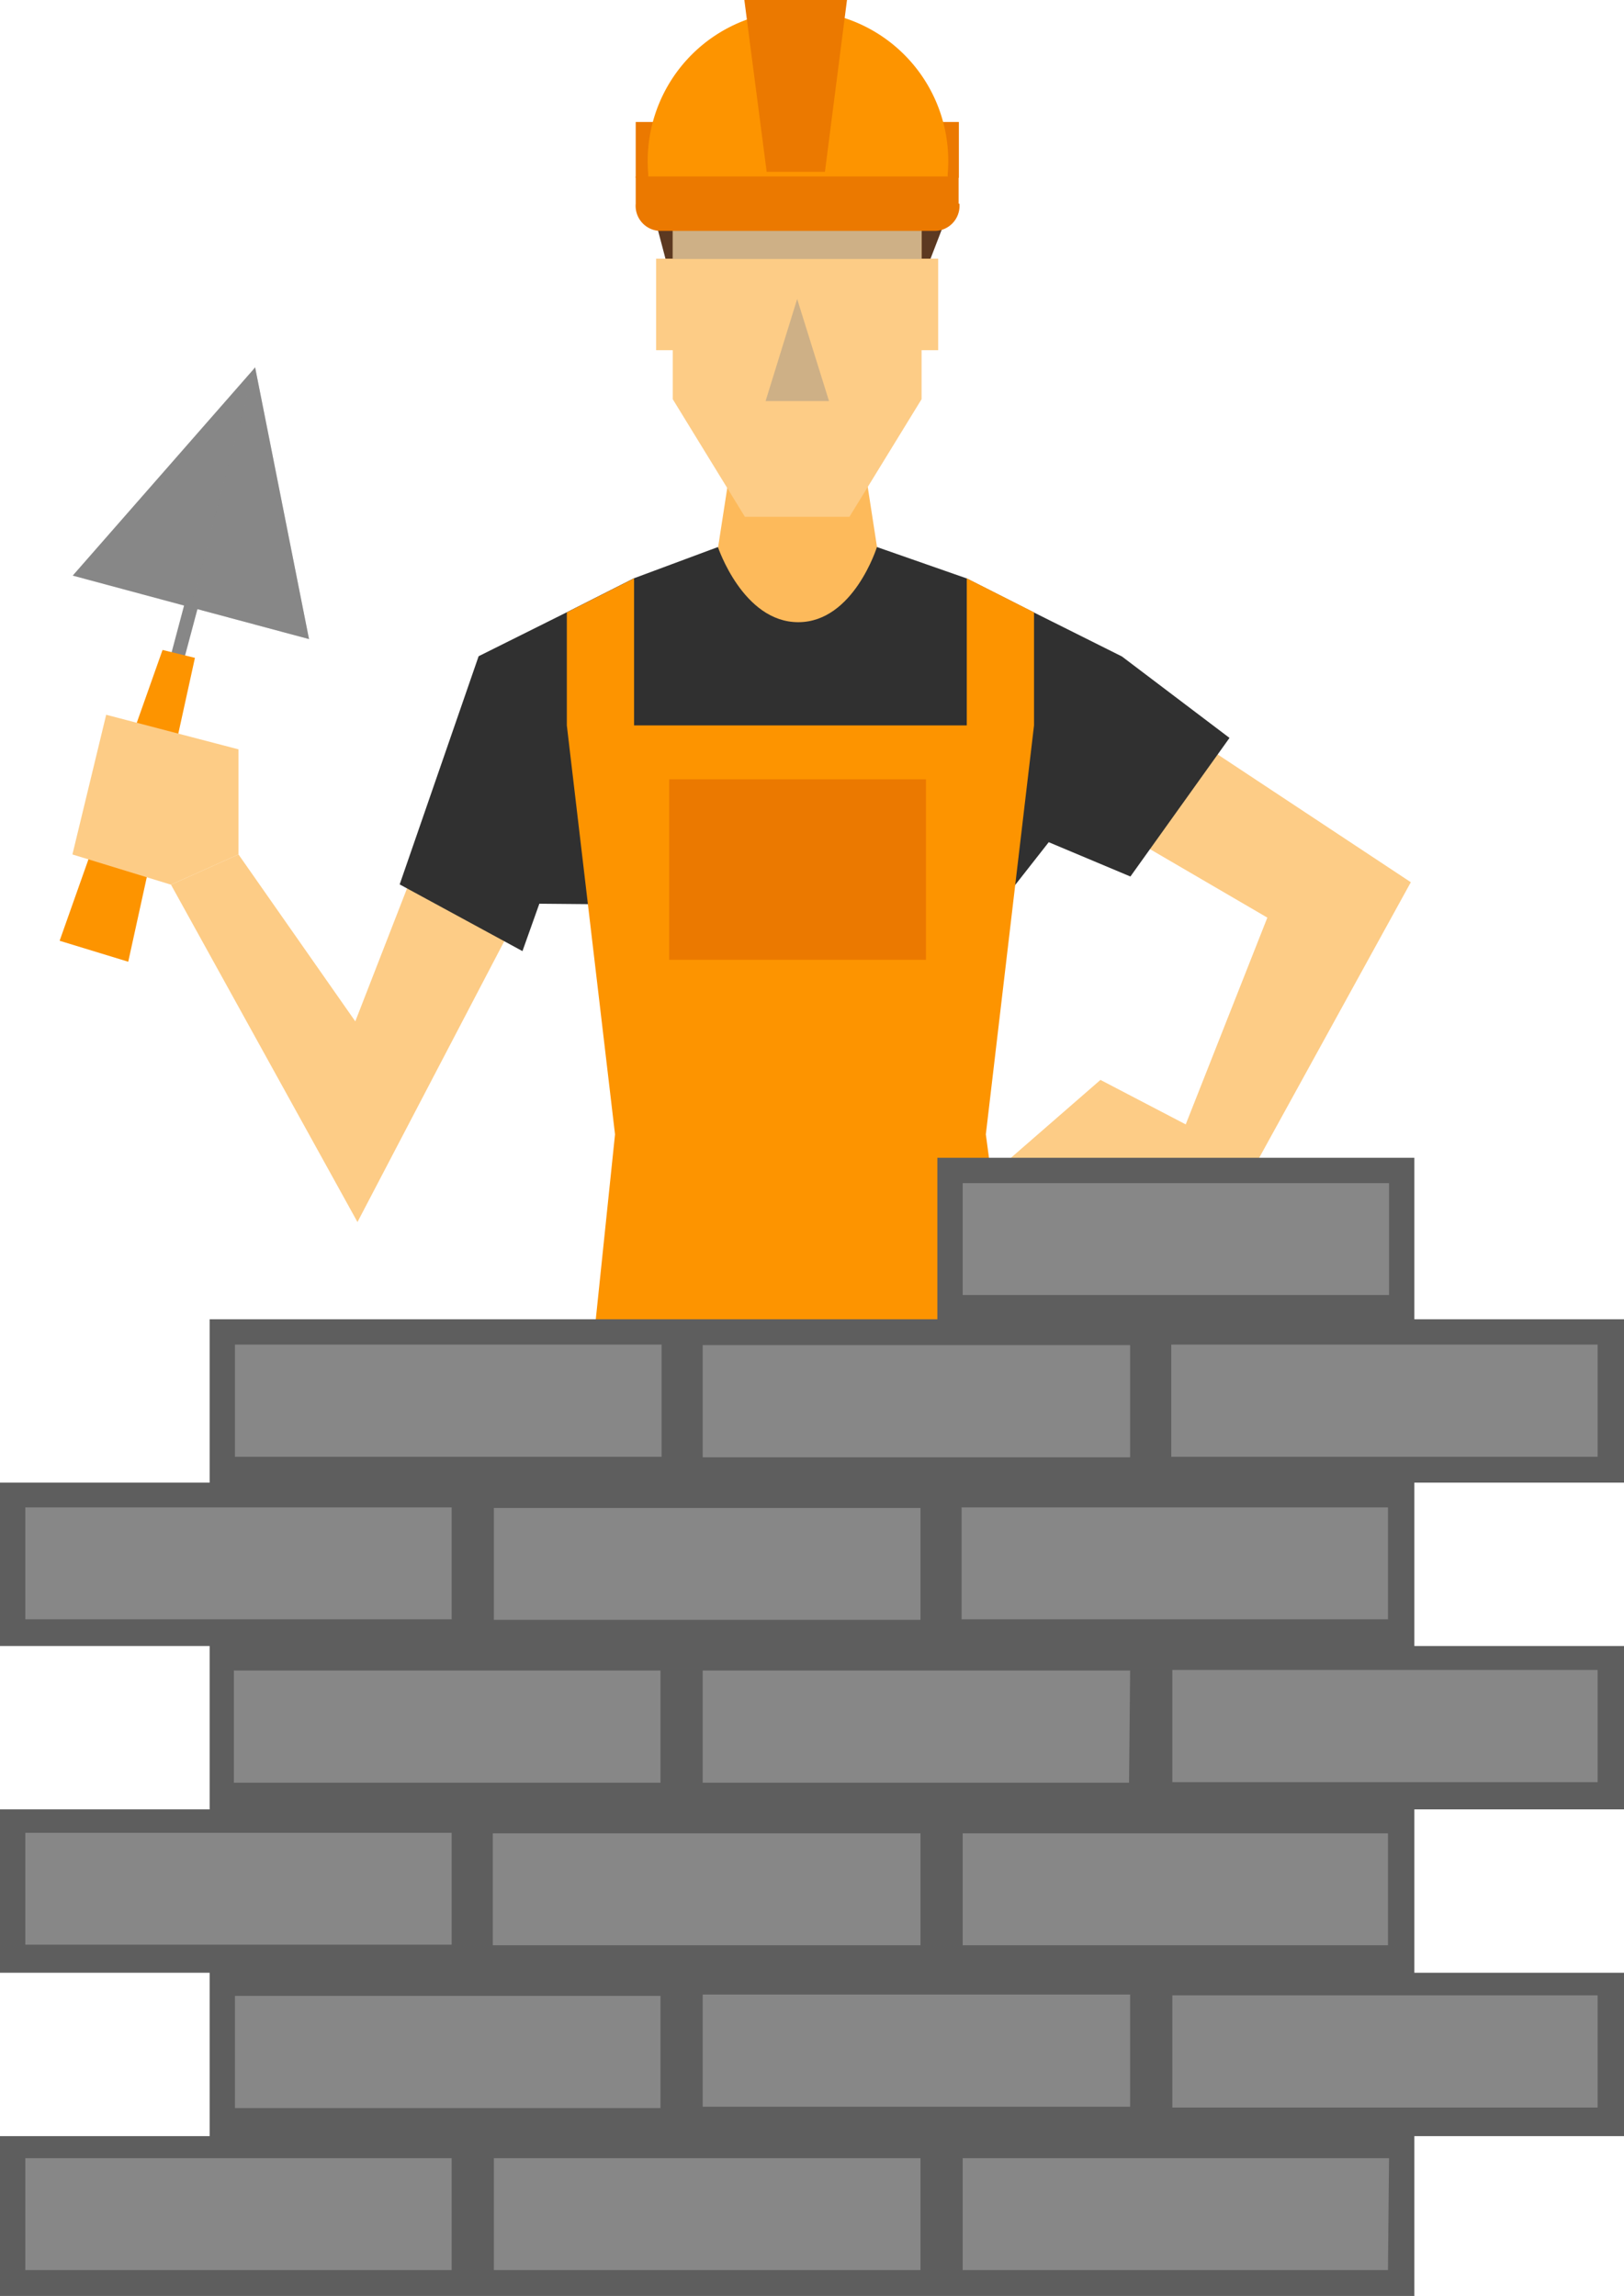
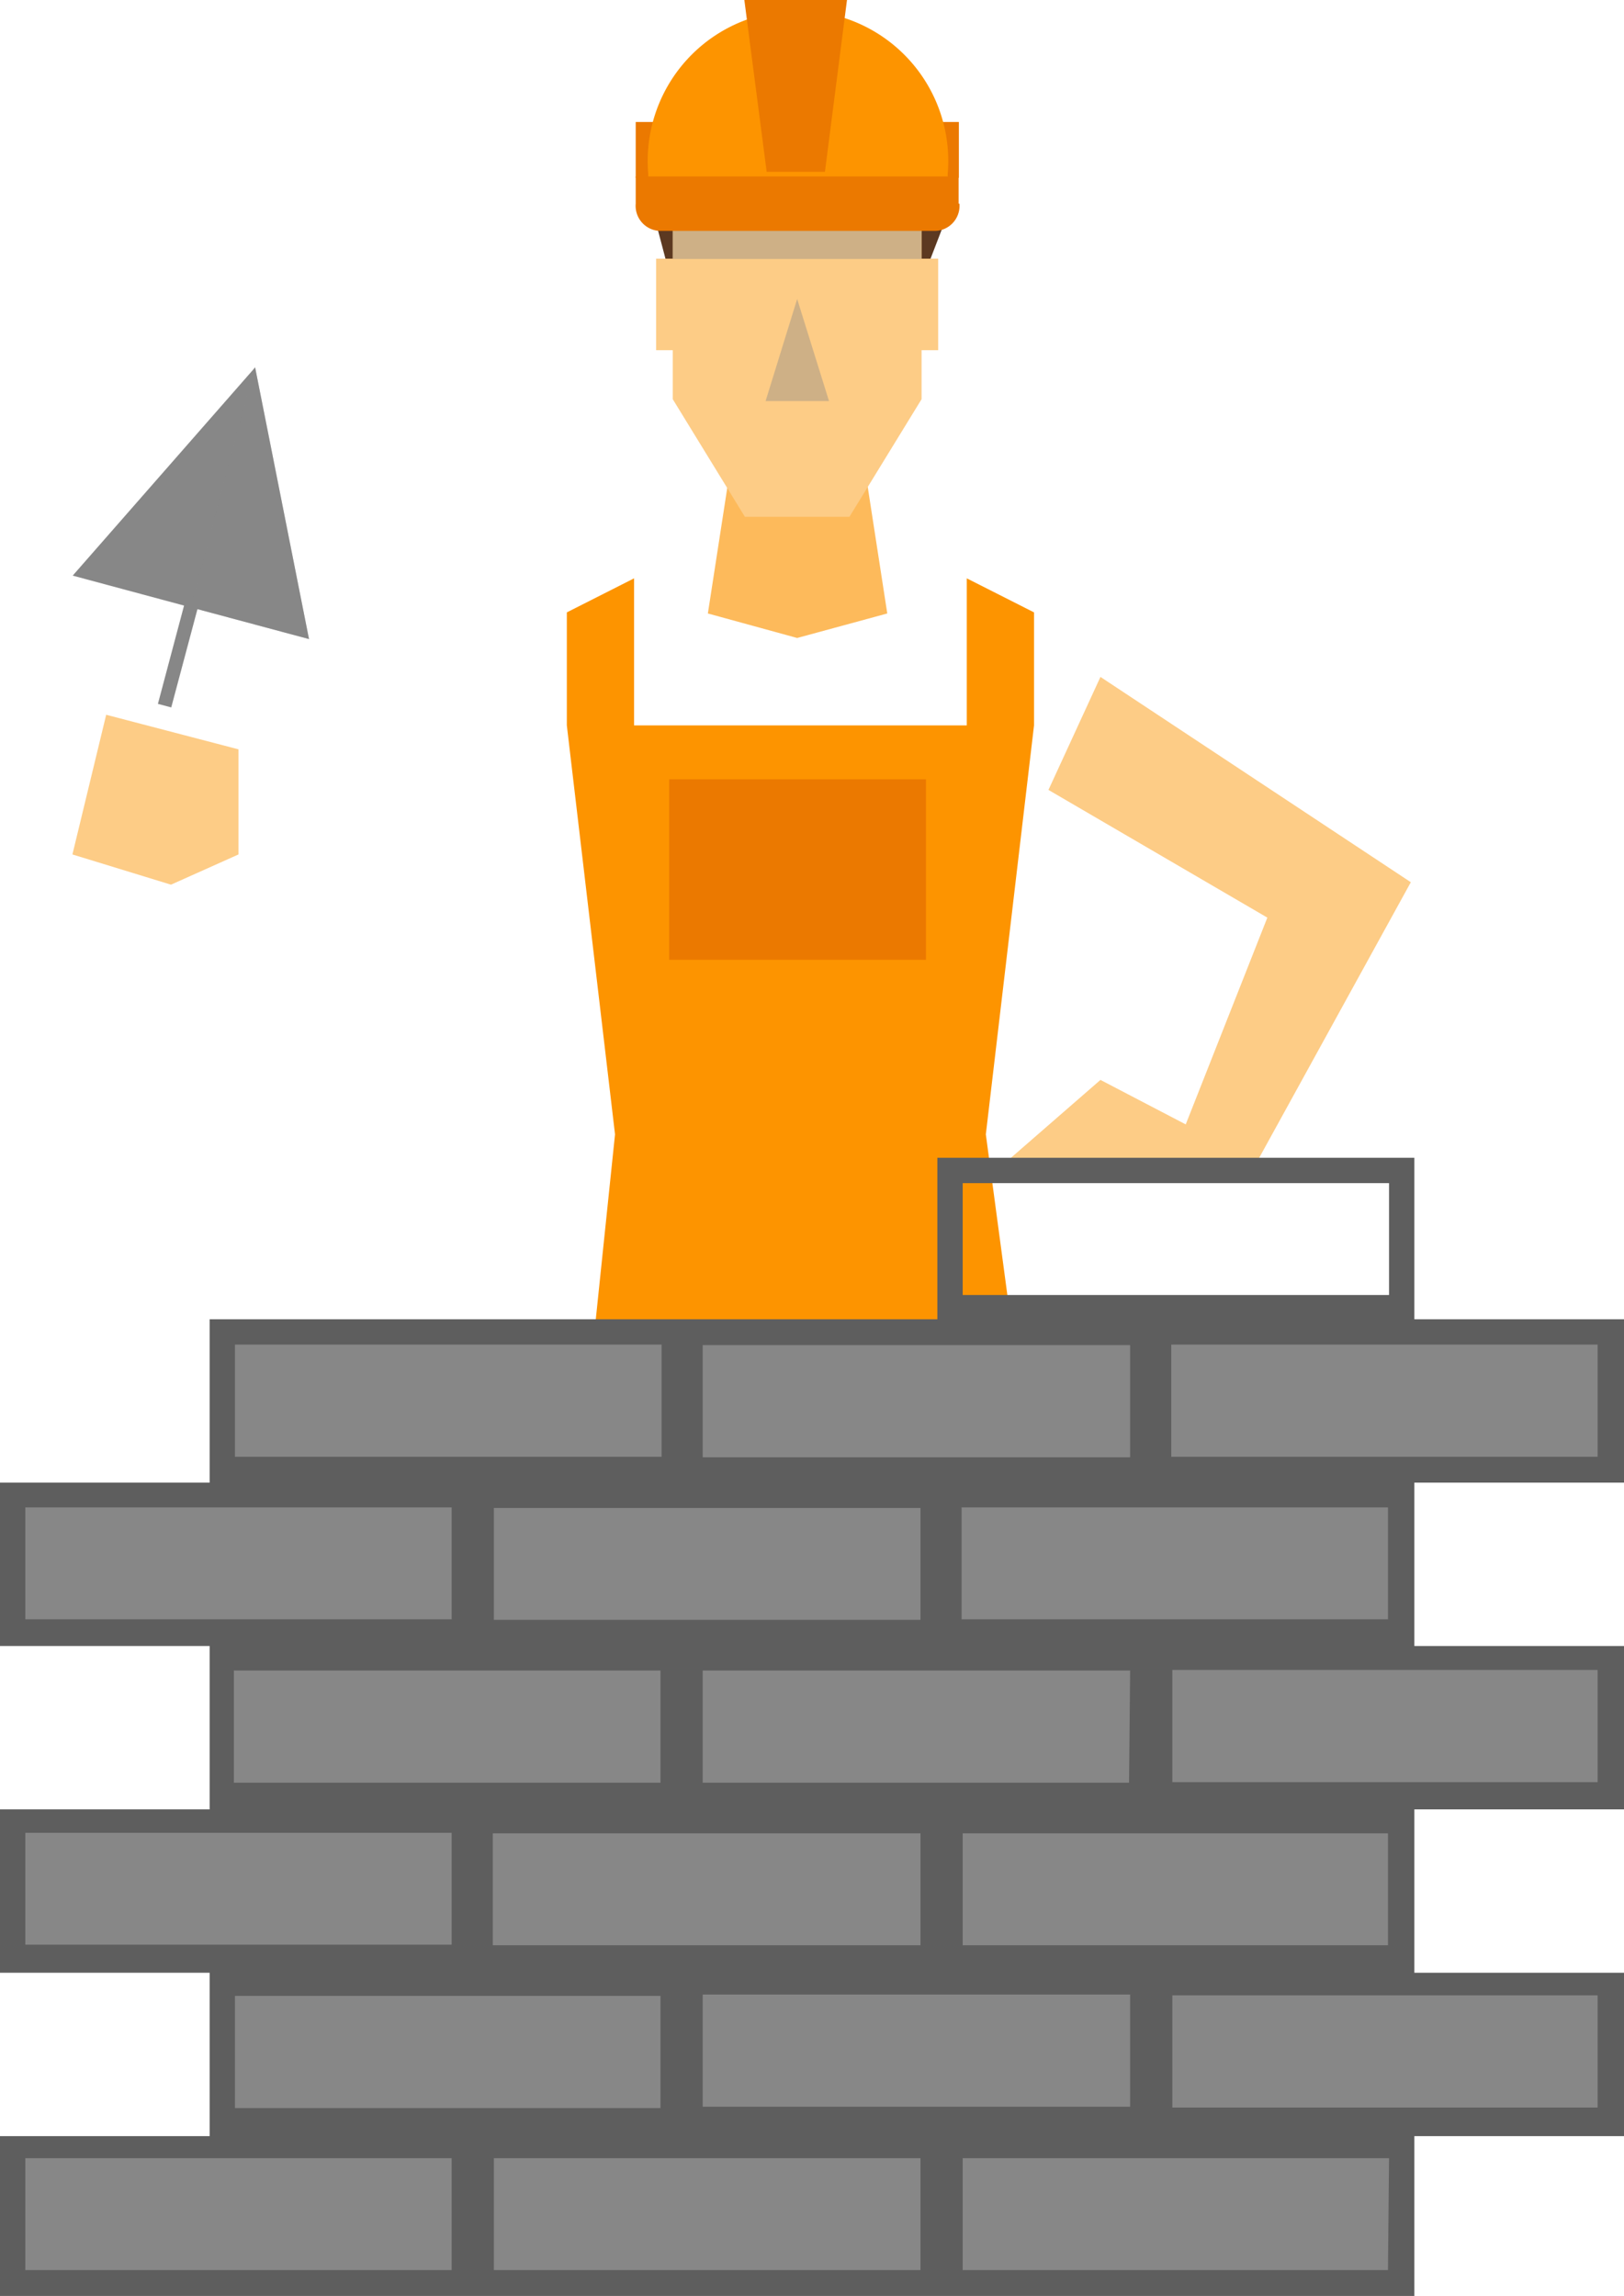
<svg xmlns="http://www.w3.org/2000/svg" viewBox="0 0 59.65 84.32">
  <defs>
    <style>.cls-1{isolation:isolate;}.cls-2{fill:#fdba5b;}.cls-3{fill:#5c3921;}.cls-4{fill:#fdcc86;}.cls-5,.cls-8{fill:#878787;}.cls-5{mix-blend-mode:color-burn;opacity:0.4;}.cls-6{fill:#eb7900;}.cls-7{fill:#fd9400;}.cls-9{fill:#303030;}.cls-10{fill:#5e5e5e;}</style>
  </defs>
  <g class="cls-1">
    <g id="Layer_1" data-name="Layer 1">
      <polygon class="cls-2" points="32.59 22.53 29.28 23.43 26 22.53 26.93 16.51 31.66 16.51 32.59 22.53" />
      <polygon class="cls-3" points="24.1 8.2 24.64 10.25 33.89 10.25 34.68 8.2 24.1 8.2" />
      <polygon class="cls-4" points="34.46 9.5 34.46 12.86 33.85 12.86 33.85 14.66 31.2 18.98 27.36 18.98 24.71 14.66 24.71 12.86 24.1 12.86 24.1 9.5 24.71 9.5 24.71 6.73 33.85 6.73 33.85 9.5 34.46 9.5" />
      <rect class="cls-5" x="24.71" y="7.95" width="9.13" height="1.56" />
      <polygon class="cls-5" points="28.12 14.73 29.28 10.98 30.45 14.73 28.12 14.73" />
      <rect class="cls-6" x="23.35" y="4.48" width="1.51" height="2.05" />
      <rect class="cls-6" x="33.71" y="4.48" width="1.51" height="2.05" />
      <path class="cls-7" d="M395,254.41c0-.08,0-.15,0-.22a5.52,5.52,0,1,0-11,0c0,.07,0,.14,0,.22Z" transform="translate(-360.19 -247.81)" />
      <polygon class="cls-6" points="30.3 6.31 28.16 6.31 27.34 0 31.11 0 30.3 6.31" />
      <path class="cls-6" d="M395.43,255.29a.92.92,0,0,1-.88,1H384.42a.92.92,0,0,1-.88-1h0v-1H395.4s0,.43,0,1Z" transform="translate(-360.19 -247.81)" />
-       <polygon class="cls-4" points="15.7 30.7 13.05 37.51 8.76 31.38 6.28 32.49 13.13 44.88 19.32 33.04 15.7 30.7" />
      <polygon class="cls-4" points="40.42 24.86 51.82 32.4 46.24 42.54 43.06 42.54 46.55 33.7 38.51 29.01 40.42 24.86" />
      <polygon class="cls-4" points="45.94 42.54 40.42 39.66 37.11 42.54 45.94 42.54" />
      <polygon class="cls-8" points="11.35 23.47 7.25 22.37 7.25 22.38 6.29 25.98 5.8 25.85 6.76 22.24 2.67 21.14 9.33 13.54 9.37 13.49 11.35 23.47" />
-       <polygon class="cls-7" points="5.97 23.87 2.19 34.55 4.71 35.32 7.16 24.16 5.97 23.87" />
      <polygon class="cls-5" points="11.35 23.47 7.25 22.37 7.25 22.38 7.01 22.3 9.33 13.54 9.37 13.49 11.35 23.47" />
      <polygon class="cls-4" points="8.76 31.38 8.76 27.52 3.9 26.25 2.66 31.38 6.28 32.49 8.76 31.38" />
-       <path class="cls-9" d="M405.35,274.91,401.71,280l-3-1.26-1.89,2.41L380,281l-.62,1.74-4.51-2.45,2.9-8.38L381,270.3l2.47-1.25,3.09-1.15s.92,2.76,2.95,2.76,2.89-2.76,2.89-2.76l3.29,1.15,2.47,1.25,3.24,1.62Z" transform="translate(-360.19 -247.81)" />
      <polygon class="cls-7" points="22.59 41.66 21.41 53 29.29 53 29.41 52.21 29.55 53 37.73 53 36.21 41.66 37.98 26.64 37.98 26.64 37.98 26.64 37.98 22.49 35.51 21.24 35.51 26.64 23.29 26.64 23.29 21.24 20.82 22.49 20.82 26.64 20.82 26.64 22.59 41.66" />
      <rect class="cls-6" x="24.58" y="28.62" width="9.43" height="6.63" />
      <rect class="cls-8" x="25.38" y="48.94" width="16.59" height="5.04" />
      <rect class="cls-8" x="8.17" y="48.94" width="16.59" height="5.04" />
      <rect class="cls-8" x="0.46" y="78.82" width="16.59" height="5.04" />
      <rect class="cls-8" x="42.6" y="72.84" width="16.59" height="5.04" />
      <rect class="cls-8" x="25.38" y="72.84" width="16.59" height="5.04" />
      <rect class="cls-8" x="8.17" y="72.84" width="16.59" height="5.04" />
      <rect class="cls-8" x="34.89" y="66.87" width="16.59" height="5.04" />
      <rect class="cls-8" x="17.68" y="66.87" width="16.59" height="5.04" />
      <rect class="cls-8" x="0.46" y="66.87" width="16.59" height="5.04" />
      <rect class="cls-8" x="42.6" y="60.89" width="16.59" height="5.04" />
      <rect class="cls-8" x="25.38" y="60.89" width="16.59" height="5.04" />
      <rect class="cls-8" x="8.17" y="60.89" width="16.59" height="5.04" />
      <rect class="cls-8" x="34.89" y="54.92" width="16.59" height="5.04" />
      <rect class="cls-8" x="17.68" y="54.92" width="16.59" height="5.04" />
-       <rect class="cls-8" x="34.89" y="43.01" width="16.59" height="5.04" />
      <rect class="cls-8" x="0.46" y="54.92" width="16.59" height="5.04" />
      <rect class="cls-8" x="42.6" y="48.94" width="16.59" height="5.04" />
      <rect class="cls-8" x="34.89" y="78.82" width="16.59" height="5.04" />
      <rect class="cls-8" x="17.68" y="78.82" width="16.59" height="5.04" />
      <path class="cls-10" d="M419.84,302.26v-6h-7.7v-5.93H394.62v5.93H367.89v6h-7.7v6h7.7v6h-7.7v6h7.7v6h-7.7v6h51.95v-6h7.7v-6h-7.7v-6h7.7v-6h-7.7v-6Zm-24.29-11h15.66v4.11H395.55ZM386,297.21H401.7v4.12H386Zm15.66,16.07H386v-4.12H401.7Zm9.51,1.86v4.11H395.55v-4.11Zm-32.88,4.11v-4.11H394v4.11Zm6.16,1.86v4.12H368.82v-4.12Zm-15.67-7.83v-4.12h15.67v4.12Zm26.73-6v-4.11h15.66v4.11ZM394,303.19v4.11H378.33v-4.11Zm-25.18-6h15.67v4.12H368.82Zm-7.7,10.09v-4.11h15.66v4.11Zm0,11.95v-4.11h15.66v4.11Zm15.66,11.95H361.12v-4.11h15.66Zm17.22,0H378.33v-4.11H394Zm-8-6v-4.12H401.7v4.12Zm25.17,6H395.55v-4.11h15.66Zm7.7-10.09v4.12H403.25v-4.12Zm0-11.95v4.12H403.25v-4.12Zm-15.66-7.83v-4.12h15.66v4.12Z" transform="translate(-360.19 -247.81)" />
    </g>
  </g>
</svg>